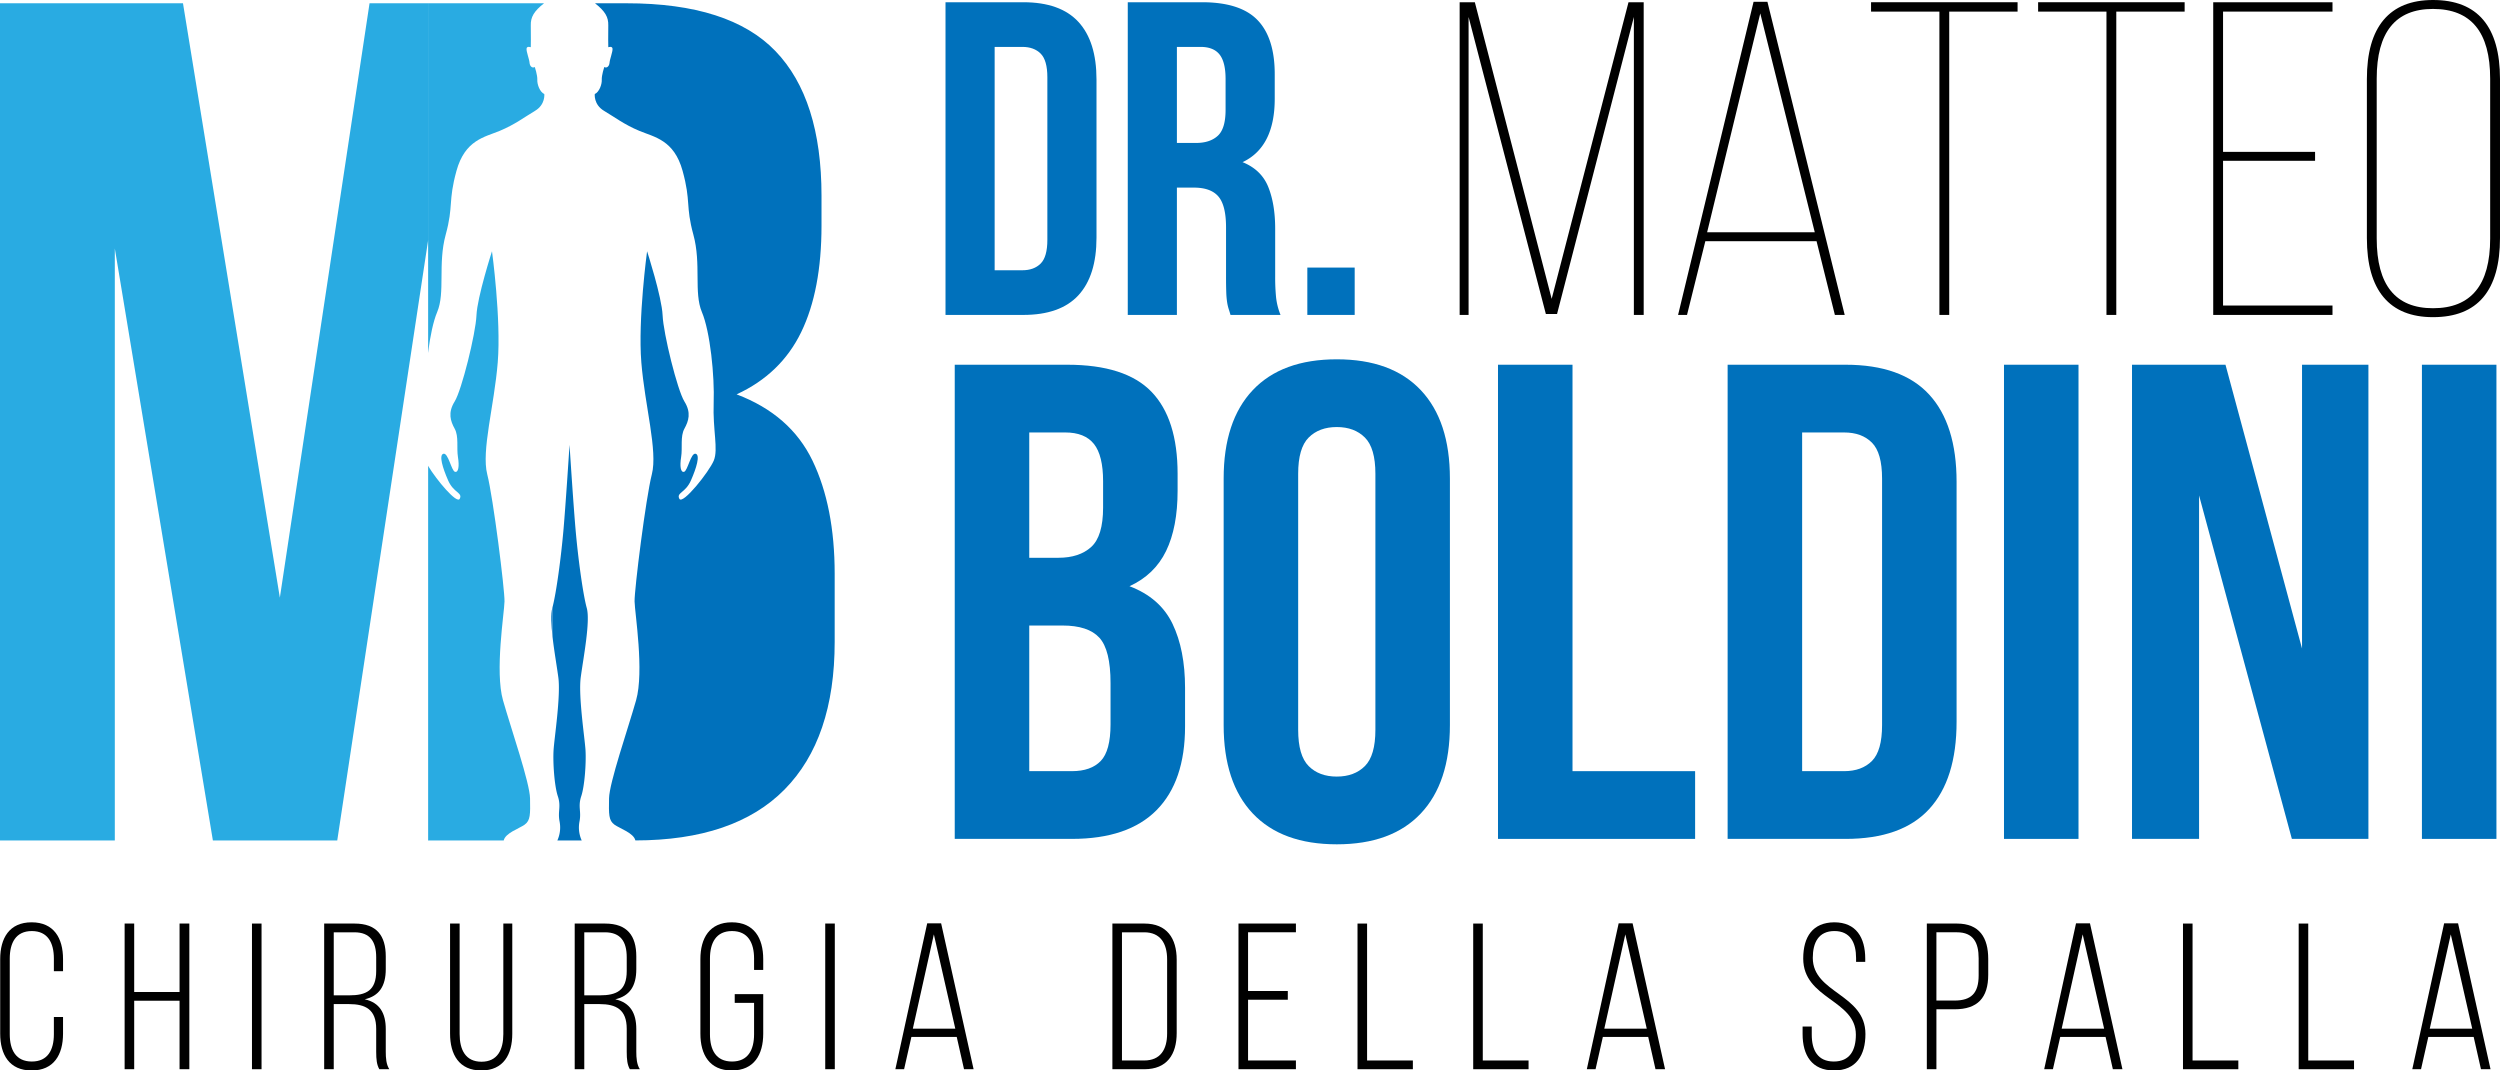
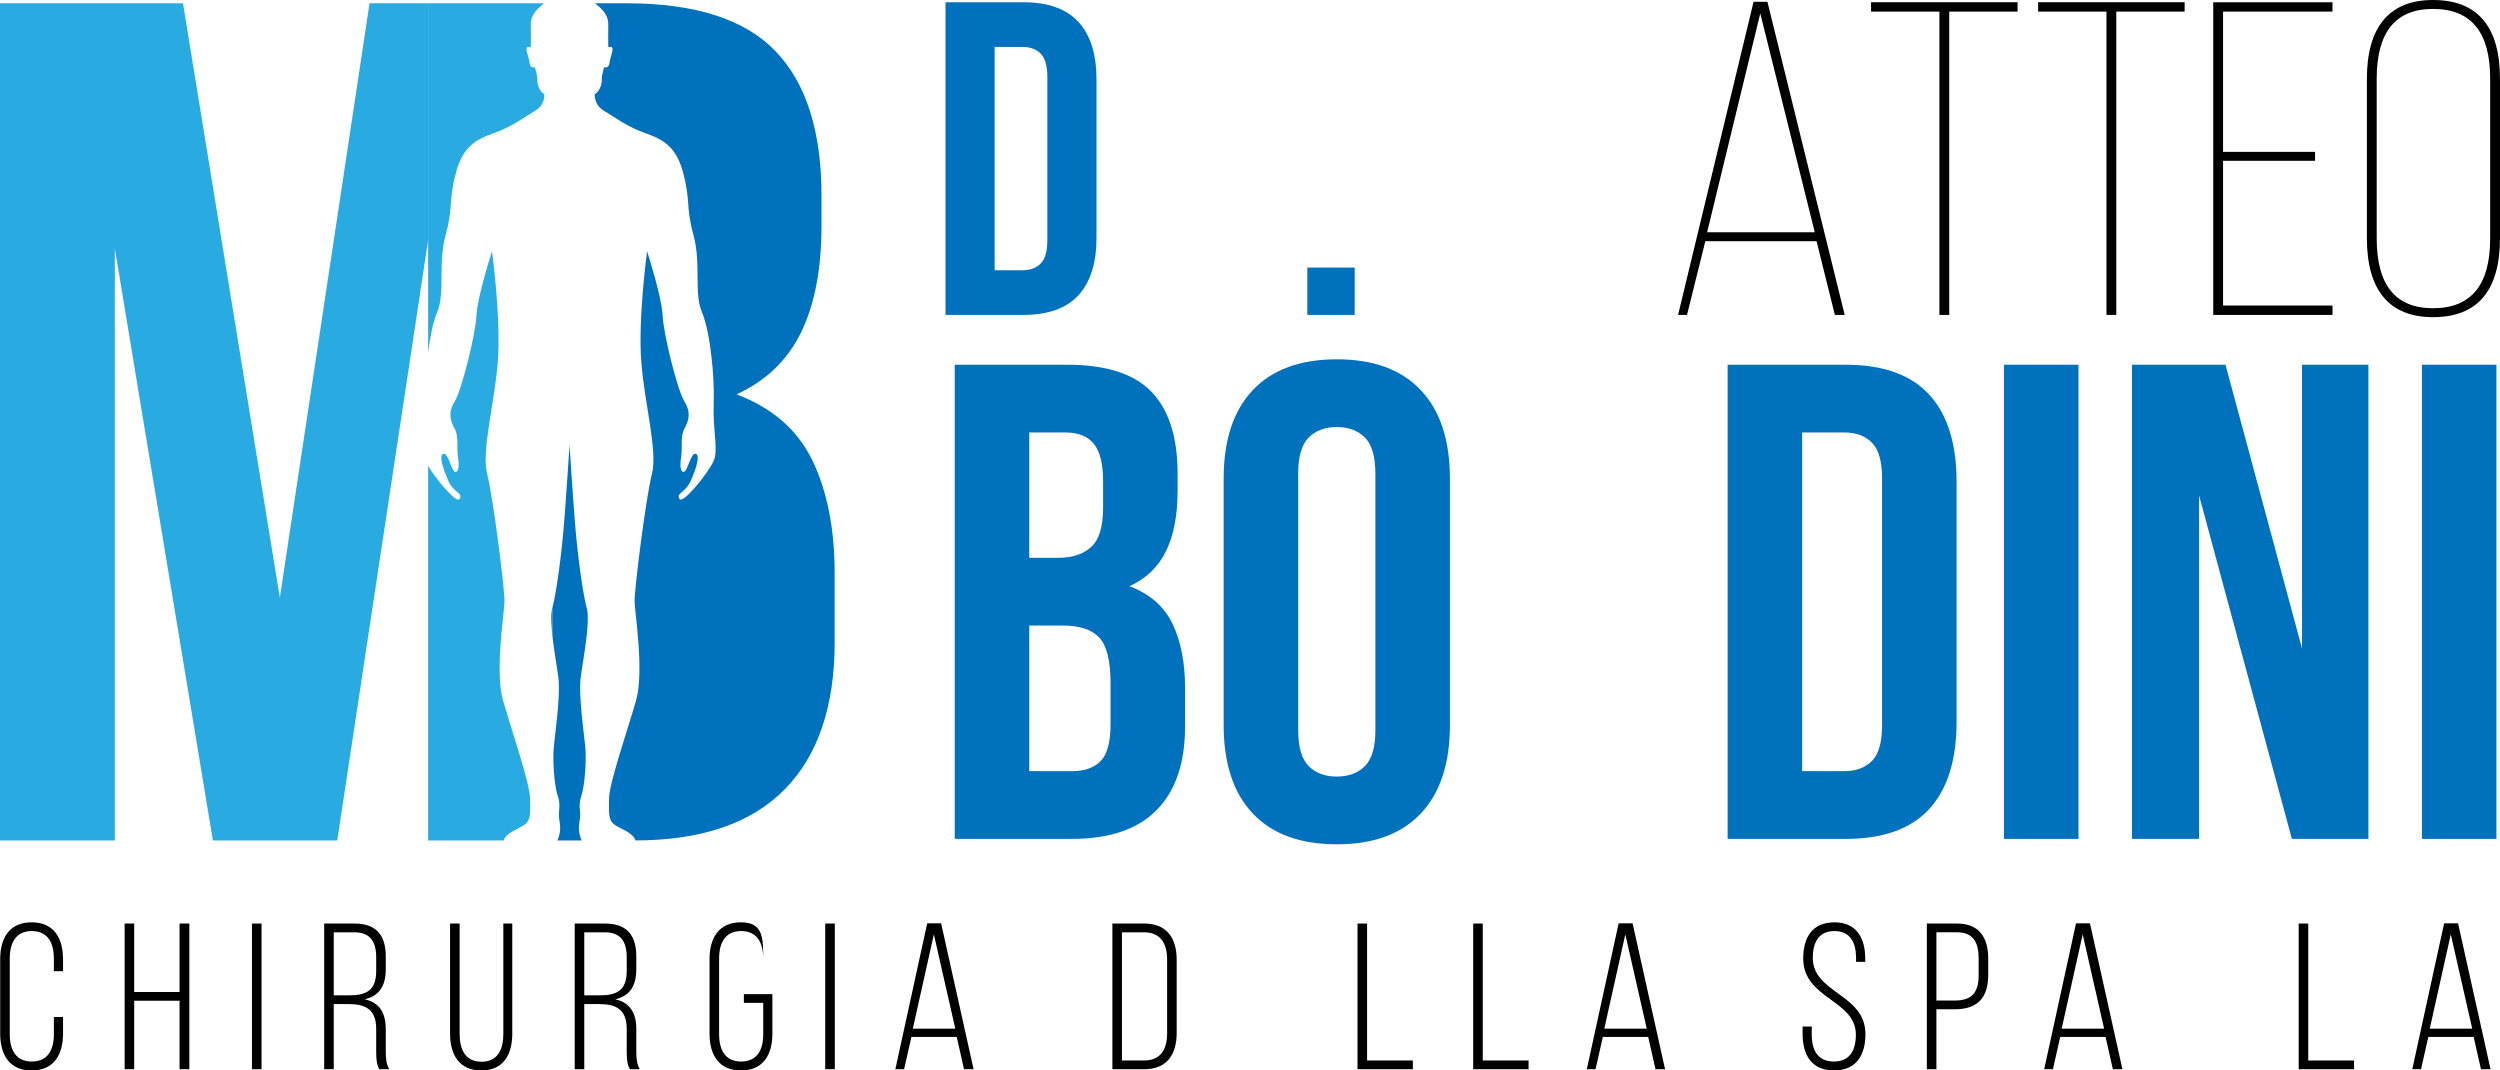
<svg xmlns="http://www.w3.org/2000/svg" width="2783.568" height="1191.89" viewBox="0 0 2783.568 1191.89">
  <g id="Raggruppa_6" data-name="Raggruppa 6" transform="translate(-608.216 -1404.055)">
    <g id="Raggruppa_3" data-name="Raggruppa 3">
      <path id="Tracciato_1" data-name="Tracciato 1" d="M1660.975,1406.542h86.542q41.279,0,61.426,21.884t20.143,64.161v176.069q0,42.281-20.143,64.16t-61.426,21.884h-86.542Zm54.711,49.737v248.685h30.837q12.929,0,20.392-7.461t7.46-26.361V1490.1q0-18.9-7.46-26.361t-20.392-7.46Z" fill="#0071bc" />
-       <path id="Tracciato_2" data-name="Tracciato 2" d="M1978.292,1754.7c-.669-2.315-1.329-4.476-1.989-6.465a49.372,49.372,0,0,1-1.741-7.461,91.376,91.376,0,0,1-.995-11.439q-.257-6.96-.248-17.408v-54.711q0-24.363-8.455-34.319t-27.356-9.947h-18.9V1754.7H1863.9V1406.542h82.563q42.771,0,61.923,19.894t19.149,60.182v27.355q0,53.717-35.811,70.627,20.891,8.463,28.6,27.6t7.709,46.5v53.716a223.375,223.375,0,0,0,.995,22.63A72.507,72.507,0,0,0,2034,1754.7Zm-59.684-298.421v106.934h21.387q15.411,0,24.123-7.958,8.694-7.95,8.7-28.848v-34.318q0-18.9-6.714-27.355t-21.139-8.455Z" fill="#0071bc" />
      <path id="Tracciato_3" data-name="Tracciato 3" d="M2116.557,1701.979V1754.7h-52.722v-52.721Z" fill="#0071bc" />
-       <path id="Tracciato_4" data-name="Tracciato 4" d="M2341.86,1753.706h-12.435l-86.045-330.751V1754.7h-9.947V1406.542h16.911l85.547,330.253,85.548-330.253h16.911V1754.7h-10.942V1422.955Z" />
      <path id="Tracciato_5" data-name="Tracciato 5" d="M2506.981,1672.635l-20.393,82.065h-9.947l84.056-348.656h15.419l86.045,348.656h-10.943l-20.392-82.065Zm1.989-9.948h119.866l-60.678-243.711Z" />
      <path id="Tracciato_6" data-name="Tracciato 6" d="M2767.6,1754.7V1416.987h-76.1v-10.445h163.137v10.445h-76.1V1754.7Z" />
      <path id="Tracciato_7" data-name="Tracciato 7" d="M2953.612,1754.7V1416.987h-76.1v-10.445h163.137v10.445h-76.1V1754.7Z" />
      <path id="Tracciato_8" data-name="Tracciato 8" d="M3185.879,1573.16v9.948H3083.421v161.148h121.856V1754.7h-132.8V1406.542h132.8v10.445H3083.421V1573.16Z" />
      <path id="Tracciato_9" data-name="Tracciato 9" d="M3243.568,1492.089q0-43.761,18.651-65.9,18.653-22.125,54.959-22.133,37.3,0,55.954,22.133t18.652,65.9v177.064q0,43.772-18.652,65.9t-55.954,22.133q-36.312,0-54.959-22.133t-18.651-65.9Zm10.942,177.561q0,77.59,62.668,77.59,63.661,0,63.664-77.59V1491.592q0-77.591-63.664-77.59-62.667,0-62.668,77.59Z" />
      <path id="Tracciato_10" data-name="Tracciato 10" d="M1796.45,1810.151q64.857,0,93.9,30.169,29.027,30.174,29.038,91.26v18.856q0,40.728-12.822,67.125t-40.728,39.22q33.939,12.834,47.893,41.859,13.947,29.045,13.953,71.275v42.99q0,61.094-31.677,93.147t-94.278,32.054H1671.249V1810.151Zm-42.236,75.422V2025.1h32.431q23.37,0,36.58-12.068,13.188-12.055,13.2-43.745v-29.414q0-28.654-10.182-41.482t-32.055-12.822Zm0,214.953v162.158h47.516q21.107,0,32.054-11.313,10.924-11.313,10.937-40.729v-46.007q0-36.945-12.445-50.533t-41.1-13.576Z" fill="#0071bc" />
      <path id="Tracciato_11" data-name="Tracciato 11" d="M1970.668,1936.86q0-64.1,32.432-98.426,32.42-34.311,93.523-34.317t93.524,34.317q32.42,34.329,32.432,98.426V2211.4q0,64.114-32.432,98.426-32.437,34.329-93.524,34.317t-93.523-34.317q-32.437-34.311-32.432-98.426Zm82.965,279.817q0,28.671,11.691,40.35,11.684,11.7,31.3,11.691t31.3-11.691q11.683-11.684,11.691-40.35v-285.1q0-28.654-11.691-40.351t-31.3-11.69q-19.622,0-31.3,11.69-11.7,11.7-11.691,40.351Z" fill="#0071bc" />
-       <path id="Tracciato_12" data-name="Tracciato 12" d="M2276.125,1810.151h82.965v452.533H2495.6v75.422H2276.125Z" fill="#0071bc" />
      <path id="Tracciato_13" data-name="Tracciato 13" d="M2531.8,1810.151h131.235q62.594,0,93.146,33.185t30.546,97.295v266.995q0,64.114-30.546,97.295-30.546,33.2-93.146,33.185H2531.8Zm82.965,75.422v377.111h46.762q19.6,0,30.923-11.313t11.313-39.974V1936.86q0-28.655-11.313-39.974t-30.923-11.313Z" fill="#0071bc" />
      <path id="Tracciato_14" data-name="Tracciato 14" d="M2839.514,1810.151h82.965v527.955h-82.965Z" fill="#0071bc" />
      <path id="Tracciato_15" data-name="Tracciato 15" d="M3056.72,1955.716v382.39h-74.668V1810.151h104.082l85.228,316.019V1810.151h73.914v527.955h-85.228Z" fill="#0071bc" />
      <path id="Tracciato_16" data-name="Tracciato 16" d="M3304.849,1810.151h82.965v527.955h-82.965Z" fill="#0071bc" />
    </g>
    <g id="Raggruppa_4" data-name="Raggruppa 4">
      <path id="Tracciato_17" data-name="Tracciato 17" d="M678.4,2471.991v13.437H668.2V2471.3c0-17.377-6.72-30.583-24.56-30.583s-24.559,13.206-24.559,30.583v84.335c0,17.377,6.719,30.351,24.559,30.351s24.56-12.974,24.56-30.351V2536.4H678.4v18.535c0,23.4-10.194,41.01-34.985,41.01s-34.986-17.609-34.986-41.01v-82.944c0-23.4,10.195-41.009,34.986-41.009S678.4,2448.59,678.4,2471.991Z" />
      <path id="Tracciato_18" data-name="Tracciato 18" d="M757.632,2518.329v76.225H746.975V2432.372h10.657V2508.6h50.509v-76.225H819.03v162.182H808.141v-76.225Z" />
      <path id="Tracciato_19" data-name="Tracciato 19" d="M899.424,2432.372v162.182H888.766V2432.372Z" />
      <path id="Tracciato_20" data-name="Tracciato 20" d="M1002.987,2432.372c24.791,0,34.753,13.67,34.753,36.606v14.134c0,19-7.414,29.888-23.4,33.595,16.682,3.707,23.4,15.523,23.4,33.132v25.254c0,6.718.464,14.132,3.939,19.461h-11.121c-2.78-4.865-3.476-10.658-3.476-19.461v-25.486c0-21.548-11.816-27.571-30.351-27.571H979.818v72.518H969.16V2432.372Zm-6.024,79.932c19,0,30.119-5.328,30.119-27.107v-15.291c0-17.377-6.718-27.8-24.327-27.8H979.818v70.2Z" />
      <path id="Tracciato_21" data-name="Tracciato 21" d="M1119.986,2555.4c0,17.376,6.488,30.815,24.328,30.815s24.327-13.439,24.327-30.815V2432.372h9.963v122.563c0,23.169-9.732,41.01-34.522,41.01s-34.753-17.841-34.753-41.01V2432.372h10.657Z" />
      <path id="Tracciato_22" data-name="Tracciato 22" d="M1281.934,2432.372c24.791,0,34.754,13.67,34.754,36.606v14.134c0,19-7.414,29.888-23.4,33.595,16.681,3.707,23.4,15.523,23.4,33.132v25.254c0,6.718.463,14.132,3.938,19.461h-11.121c-2.78-4.865-3.475-10.658-3.475-19.461v-25.486c0-21.548-11.816-27.571-30.351-27.571h-16.913v72.518h-10.658V2432.372Zm-6.023,79.932c19,0,30.119-5.328,30.119-27.107v-15.291c0-17.377-6.719-27.8-24.327-27.8h-22.937v70.2Z" />
-       <path id="Tracciato_23" data-name="Tracciato 23" d="M1458.015,2471.991v12.048h-10.194V2471.3c0-17.377-6.72-30.583-24.56-30.583s-24.558,13.206-24.558,30.583v84.335c0,17.377,6.718,30.351,24.558,30.351s24.56-12.974,24.56-30.351v-34.986h-21.548v-9.73h31.742v44.02c0,23.4-10.194,41.01-34.985,41.01s-34.986-17.609-34.986-41.01v-82.944c0-23.4,10.2-41.009,34.986-41.009S1458.015,2448.59,1458.015,2471.991Z" />
+       <path id="Tracciato_23" data-name="Tracciato 23" d="M1458.015,2471.991v12.048V2471.3c0-17.377-6.72-30.583-24.56-30.583s-24.558,13.206-24.558,30.583v84.335c0,17.377,6.718,30.351,24.558,30.351s24.56-12.974,24.56-30.351v-34.986h-21.548v-9.73h31.742v44.02c0,23.4-10.194,41.01-34.985,41.01s-34.986-17.609-34.986-41.01v-82.944c0-23.4,10.2-41.009,34.986-41.009S1458.015,2448.59,1458.015,2471.991Z" />
      <path id="Tracciato_24" data-name="Tracciato 24" d="M1537.714,2432.372v162.182h-10.658V2432.372Z" />
      <path id="Tracciato_25" data-name="Tracciato 25" d="M1622.973,2558.642l-8.109,35.912h-9.731l35.448-162.414H1656.1l36.143,162.414h-10.657l-8.109-35.912Zm1.622-9.267h47.265L1648,2444.42Z" />
      <path id="Tracciato_26" data-name="Tracciato 26" d="M1882.462,2432.372c25.022,0,35.911,16.45,35.911,40.313v81.555c0,23.864-10.889,40.314-35.911,40.314h-35.68V2432.372Zm-.232,152.452c18.072,0,25.486-12.28,25.486-30.12v-82.482c0-17.839-7.646-30.119-25.486-30.119h-24.791v142.721Z" />
-       <path id="Tracciato_27" data-name="Tracciato 27" d="M2042.094,2507.439v9.731h-44.253v67.654h53.289v9.73h-63.946V2432.372h63.946v9.731h-53.289v65.336Z" />
      <path id="Tracciato_28" data-name="Tracciato 28" d="M2119.709,2594.554V2432.372h10.658v152.452h50.972v9.73Z" />
      <path id="Tracciato_29" data-name="Tracciato 29" d="M2248.526,2594.554V2432.372h10.657v152.452h50.973v9.73Z" />
      <path id="Tracciato_30" data-name="Tracciato 30" d="M2392.867,2558.642l-8.11,35.912h-9.73l35.448-162.414H2426l36.145,162.414h-10.658l-8.11-35.912Zm1.621-9.267h47.265l-23.864-104.955Z" />
      <path id="Tracciato_31" data-name="Tracciato 31" d="M2685.023,2471.527V2475h-10.194v-4.171c0-17.145-6.488-30.119-24.1-30.119s-24.1,12.743-24.1,29.887c0,39.388,58.617,40.083,58.617,84.8,0,23.4-10.194,40.546-34.985,40.546s-34.984-17.145-34.984-40.546v-8.341h10.193v9.036c0,17.376,6.72,29.888,24.56,29.888s24.559-12.512,24.559-29.888c0-38.924-58.618-39.619-58.618-84.8,0-24.327,10.658-40.082,34.522-40.314C2675.06,2430.982,2685.023,2448.127,2685.023,2471.527Z" />
      <path id="Tracciato_32" data-name="Tracciato 32" d="M2787.2,2432.372c25.022,0,34.754,15.755,34.754,39.388v17.607c0,25.718-11.817,38.461-37.535,38.461h-20.156v66.726H2753.6V2432.372Zm-2.781,85.725c18.768,0,26.876-8.341,26.876-28.035v-19c0-17.608-6.023-28.961-24.095-28.961h-22.937V2518.1Z" />
      <path id="Tracciato_33" data-name="Tracciato 33" d="M2902.117,2558.642l-8.11,35.912h-9.73l35.448-162.414h15.522l36.145,162.414h-10.658l-8.11-35.912Zm1.621-9.267H2951l-23.864-104.955Z" />
-       <path id="Tracciato_34" data-name="Tracciato 34" d="M3038.81,2594.554V2432.372h10.658v152.452h50.971v9.73Z" />
      <path id="Tracciato_35" data-name="Tracciato 35" d="M3167.627,2594.554V2432.372h10.658v152.452h50.972v9.73Z" />
      <path id="Tracciato_36" data-name="Tracciato 36" d="M3311.967,2558.642l-8.109,35.912h-9.732l35.45-162.414H3345.1l36.143,162.414h-10.658l-8.109-35.912Zm1.622-9.267h47.264L3336.99,2444.42Z" />
    </g>
    <g id="Raggruppa_5" data-name="Raggruppa 5">
      <path id="Tracciato_37" data-name="Tracciato 37" d="M1084.814,1922.708v417.114h.114V1922.9C1084.89,1922.834,1084.851,1922.771,1084.814,1922.708Z" fill="#0071bc" />
      <path id="Tracciato_38" data-name="Tracciato 38" d="M1253.441,2318.714c2.23-11.427-1.951-16.444,1.951-28.15s5.575-37.626,4.739-51.283-8.083-59.923-5.3-81.106,10.87-62.153,6.689-77.2-9.755-55.743-12.542-88.353c-2.319-27.131-5.593-77.186-6.628-93.249-1.036,16.063-4.309,66.118-6.629,93.249-2.736,32.02-8.159,71.813-12.312,87.492v32.941c1.818,15.971,4.932,33.516,6.459,45.123,2.788,21.183-4.459,67.449-5.295,81.106s.836,39.577,4.738,51.283-.278,16.723,1.951,28.15a35.044,35.044,0,0,1-2.463,21.108h27.1A35.042,35.042,0,0,1,1253.441,2318.714Z" fill="#0071bc" />
      <path id="Tracciato_39" data-name="Tracciato 39" d="M1084.928,1671.362l-.114.752v124.827c.038-.3.075-.607.114-.91Z" fill="#0071bc" />
      <path id="Tracciato_40" data-name="Tracciato 40" d="M1512.92,1917.042q-24.651-51.248-84.556-73.905,49.251-22.627,71.907-69.244,22.627-46.594,22.637-118.509v-33.29q0-107.86-51.266-161.124-51.277-53.242-165.782-53.264h-35.132c11.309,8.856,15.037,15.455,14.765,24.7-.278,9.477.014,24.248.014,24.248s4.446-1.672,4.725,1.672-3.066,11.706-3.345,15.608-3.066,6.411-5.853,4.739c0,0-3.066,9.2-2.787,14.214s-2.787,13.657-7.8,15.887c0,0-1.394,11.706,10.312,18.674s22.576,15.329,39.3,22.3,38.7,10.033,48.2,44.594,3.084,38.462,12,71.072.279,64.382,9.476,86.122,14.215,71.072,13.1,101.173,5.324,51.562.153,64.1-34.714,49.611-38.337,42.644,6.689-6.411,12.821-20.347,10.591-28.428,5.3-29.822-8.918,18.953-12.82,20.067-5.017-6.131-3.345-16.444-1.115-22.854,3.624-31.494,7.8-17.838,0-30.38-23.413-75.531-24.248-95.878-17.281-71.35-17.281-71.35-10.312,75.531-6.411,123.749,18.4,98.385,11.707,124.584-19.51,128.488-19.232,141.587,10.87,77.761,1.673,110.092-29.823,91.7-30.1,109.256-.558,24.527,6.131,29.264c5.91,4.187,21.385,9.246,23.18,17.481q110.166-.119,165.989-56.589,55.924-56.583,55.927-164.451v-75.9Q1537.557,1968.319,1512.92,1917.042Z" fill="#0071bc" />
      <path id="Tracciato_41" data-name="Tracciato 41" d="M1019.679,1407.706l-99.868,661.8-107.861-661.8H608.216v932.115H736.05V1680.684l109.19,659.138H983.725l101.088-667.708V1407.706Z" fill="#29abe2" />
      <path id="Tracciato_42" data-name="Tracciato 42" d="M1223.413,2113.052v-32.941c-.077.29-.154.588-.23.861C1221.293,2087.775,1221.913,2099.878,1223.413,2113.052Z" fill="#0071bc" />
      <path id="Tracciato_43" data-name="Tracciato 43" d="M1192.246,2322.337c6.689-4.737,6.411-11.7,6.132-29.264s-20.9-76.926-30.1-109.256,1.393-96.992,1.672-110.092-12.542-115.388-19.231-141.587,7.8-76.367,11.706-124.584-6.411-123.749-6.411-123.749-16.444,51.005-17.28,71.35-16.444,83.336-24.248,95.878-4.738,21.74,0,30.38,1.951,21.182,3.623,31.494.558,17.559-3.344,16.444-7.526-21.46-12.821-20.067-.836,15.886,5.3,29.822,16.445,13.379,12.821,20.347c-3.145,6.048-25.821-21.087-35.131-36.556v416.925h84.138C1170.857,2331.585,1186.335,2326.525,1192.246,2322.337Z" fill="#29abe2" />
      <path id="Tracciato_44" data-name="Tracciato 44" d="M1084.928,1796.031c2.273-17.706,5.69-34.2,10.047-44.5,9.2-21.74.558-53.513,9.477-86.122s2.508-36.512,12-71.072,31.477-37.627,48.2-44.594,27.593-15.33,39.3-22.3,10.313-18.674,10.313-18.674c-5.018-2.23-8.083-10.87-7.8-15.887s-2.788-14.214-2.788-14.214c-2.787,1.672-5.574-.836-5.852-4.739s-3.624-12.263-3.345-15.608,4.724-1.672,4.724-1.672.293-14.771.014-24.248c-.272-9.244,3.457-15.843,14.765-24.7H1084.814v264.408l.114-.752Z" fill="#29abe2" />
    </g>
  </g>
</svg>